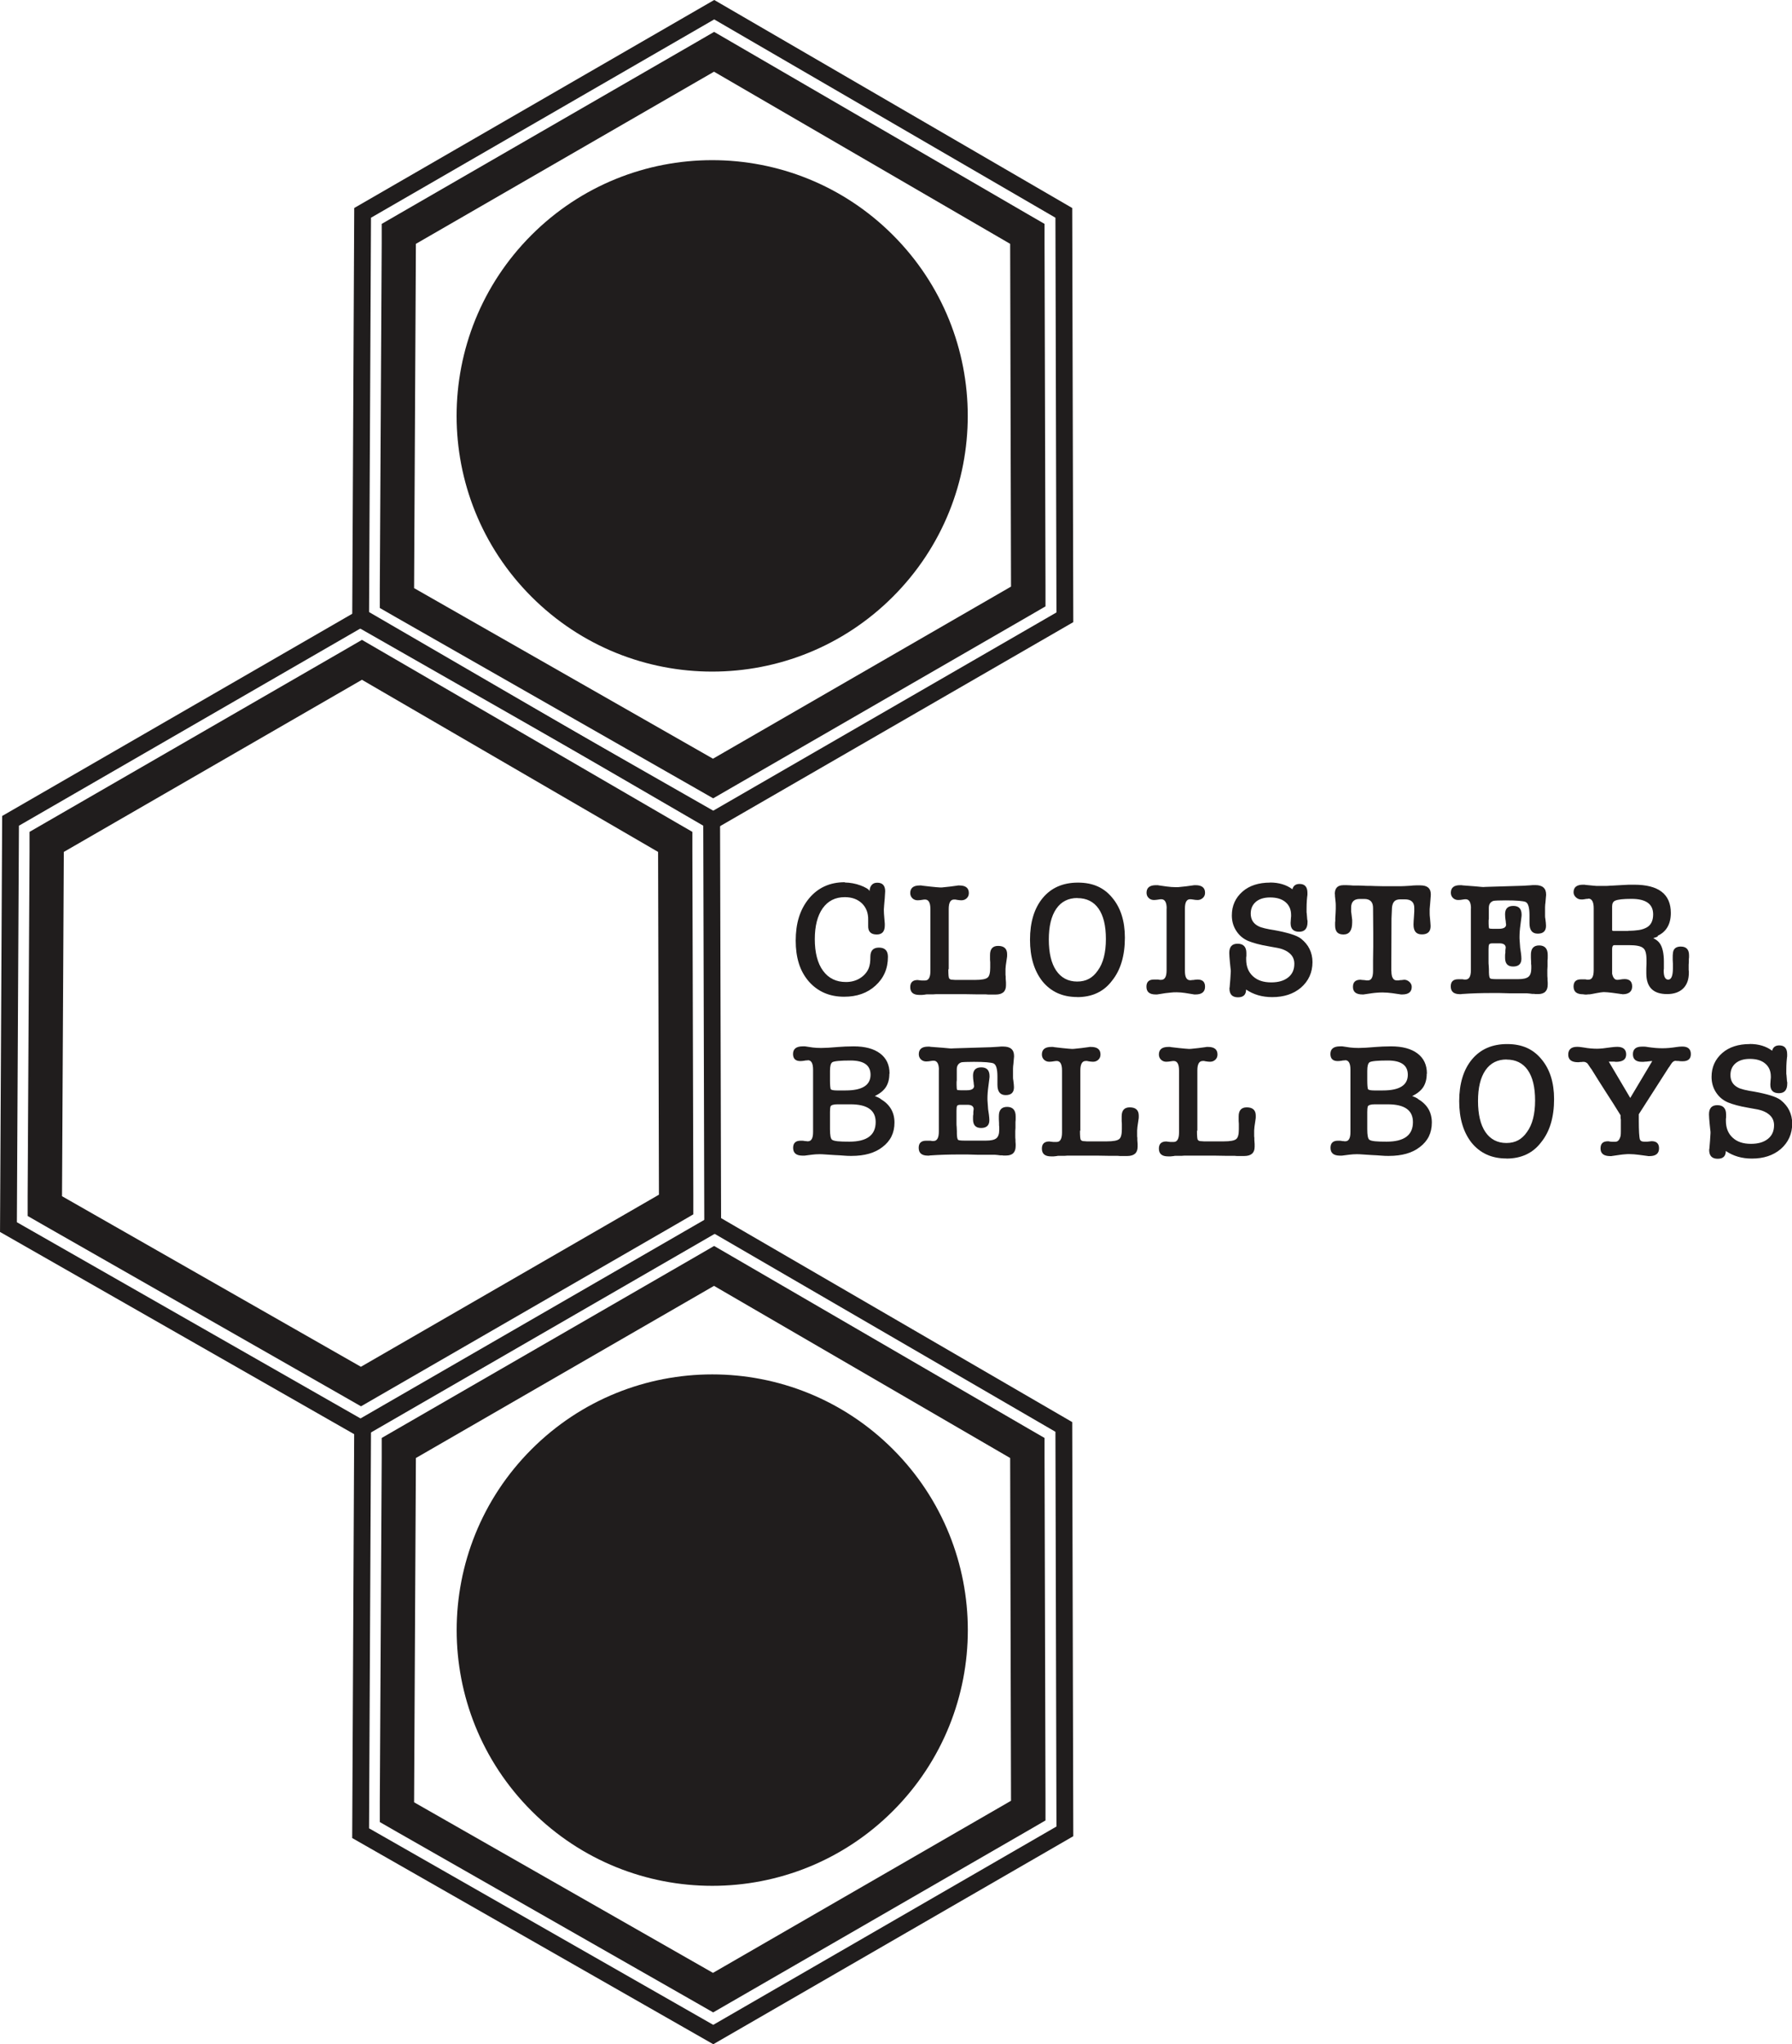
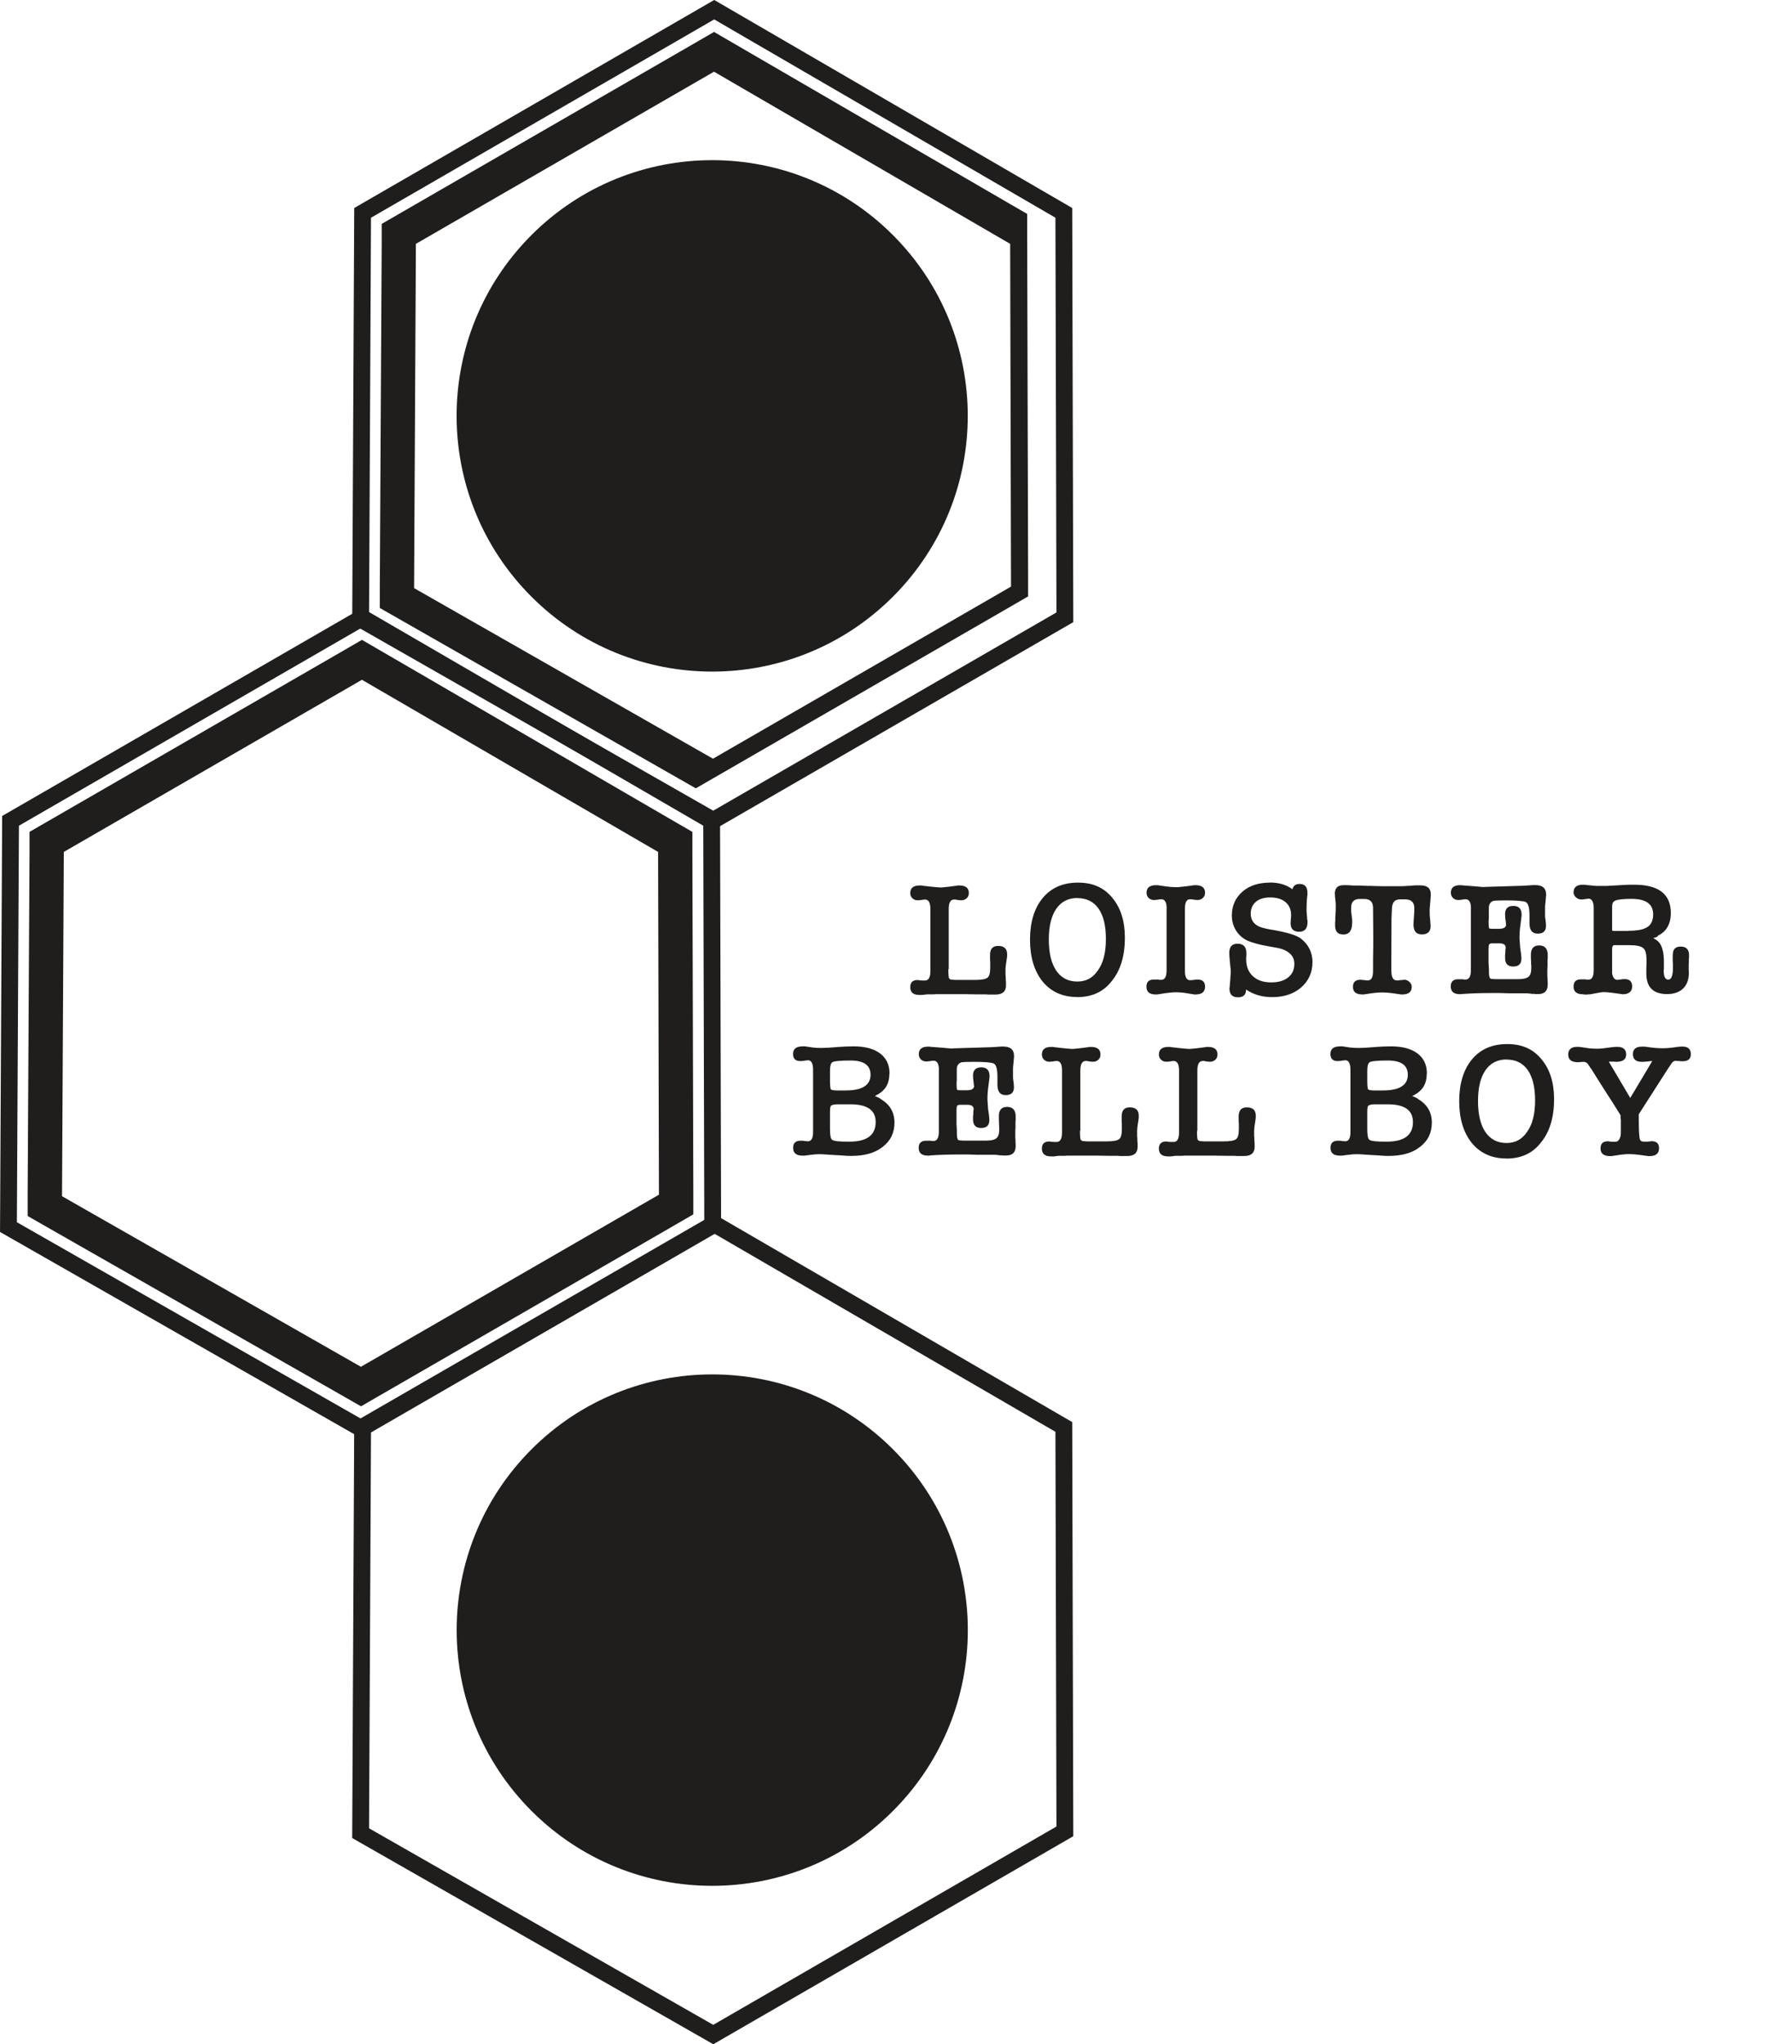
<svg xmlns="http://www.w3.org/2000/svg" id="Layer_2" viewBox="0 0 188.68 215.12">
  <defs>
    <style>.cls-1{fill:#201d1d;}.cls-2{fill:none;stroke:#201d1d;stroke-miterlimit:10;stroke-width:1.77px;}</style>
  </defs>
  <g id="Layer_1-2">
    <polygon class="cls-2" points="112.12 64.96 75.1 86.33 37.97 65.15 38.18 22.4 75.2 1.02 112.01 22.4 112.12 64.96" />
-     <path class="cls-1" d="M75.17,7.54l31.19,18.12.09,36.07-31.38,18.11-31.47-17.95.19-36.23,31.38-18.11M75.18,3.36l-1.81,1.05-31.38,18.11-1.8,1.04v2.08s-.2,36.23-.2,36.23v2.11s1.83,1.05,1.83,1.05l31.47,17.95,1.8,1.03,1.8-1.04,31.38-18.11,1.81-1.05v-2.1s-.1-36.07-.1-36.07v-2.08s-1.8-1.04-1.8-1.04l-31.19-18.12-1.81-1.05h0Z" />
+     <path class="cls-1" d="M75.17,7.54l31.19,18.12.09,36.07-31.38,18.11-31.47-17.95.19-36.23,31.38-18.11M75.18,3.36l-1.81,1.05-31.38,18.11-1.8,1.04v2.08s-.2,36.23-.2,36.23v2.11l31.47,17.95,1.8,1.03,1.8-1.04,31.38-18.11,1.81-1.05v-2.1s-.1-36.07-.1-36.07v-2.08s-1.8-1.04-1.8-1.04l-31.19-18.12-1.81-1.05h0Z" />
    <circle class="cls-1" cx="74.99" cy="43.77" r="26.91" transform="translate(-8.99 65.84) rotate(-45)" />
    <polygon class="cls-2" points="112.12 192.72 75.1 214.1 37.97 192.91 38.18 150.16 75.2 128.79 112.01 150.16 112.12 192.72" />
-     <path class="cls-1" d="M75.17,135.31l31.19,18.12.09,36.07-31.38,18.11-31.47-17.95.19-36.23,31.38-18.11M75.18,131.12l-1.81,1.05-31.38,18.11-1.8,1.04v2.08s-.2,36.23-.2,36.23v2.11s1.83,1.05,1.83,1.05l31.47,17.95,1.8,1.03,1.8-1.04,31.38-18.11,1.81-1.05v-2.1s-.1-36.07-.1-36.07v-2.08s-1.8-1.04-1.8-1.04l-31.19-18.12-1.81-1.05h0Z" />
    <circle class="cls-1" cx="74.99" cy="171.54" r="26.91" transform="translate(-99.33 103.27) rotate(-45)" />
    <polygon class="cls-2" points="75.04 128.94 38.02 150.32 .89 129.13 1.11 86.38 38.13 65.01 74.93 86.38 75.04 128.94" />
    <path class="cls-1" d="M38.1,71.53l31.19,18.12.09,36.07-31.38,18.11-31.47-17.95.19-36.23,31.38-18.11M38.1,67.34l-1.81,1.05-31.38,18.11-1.8,1.04v2.08s-.2,36.23-.2,36.23v2.11s1.83,1.05,1.83,1.05l31.47,17.95,1.8,1.03,1.8-1.04,31.38-18.11,1.81-1.05v-2.1s-.1-36.07-.1-36.07v-2.08s-1.8-1.04-1.8-1.04l-31.19-18.12-1.81-1.05h0Z" />
-     <path class="cls-1" d="M88.97,92.87c.25,0,.52.03.81.08s.56.13.81.22c.25.09.46.19.65.3.18.11.29.21.32.31,0-.26.07-.47.21-.64s.34-.25.6-.25c.55,0,.83.3.83.9,0,.1-.02.37-.05.82v-.02c-.02.27-.04.5-.06.69-.02.19-.03.33-.03.43,0,.27.02.57.05.88l.05.61v.19c0,.63-.28.95-.85.95-.62,0-.92-.31-.9-.92,0-.1,0-.2,0-.31s0-.2,0-.29c.02-.72-.2-1.31-.65-1.75-.46-.44-1.06-.66-1.81-.66-1,0-1.77.39-2.33,1.17-.55.78-.83,1.87-.83,3.26s.29,2.54.87,3.32c.58.79,1.38,1.18,2.41,1.18.55,0,1.05-.13,1.48-.4s.74-.62.92-1.06c.06-.15.1-.32.13-.51s.04-.42.04-.68c0-.65.3-.97.9-.97.63,0,.95.32.95.97,0,1.24-.44,2.24-1.31,3.03-.85.78-1.95,1.17-3.3,1.17-1.54,0-2.79-.54-3.74-1.63-.46-.54-.81-1.17-1.03-1.88s-.33-1.5-.33-2.39.11-1.74.34-2.47c.23-.73.58-1.39,1.05-1.96.94-1.14,2.2-1.72,3.77-1.72Z" />
    <path class="cls-1" d="M99.85,101.98c0,.61.03.94.1.99.06.07.13.11.22.12.09.01.23.02.41.03.18,0,.4,0,.65,0h1.43c.69,0,1.13-.08,1.33-.25.18-.15.27-.49.27-1.04v-.56c-.01-.1-.02-.2-.02-.29v-.24c0-.06,0-.11,0-.15s0-.08,0-.1c0-.63.28-.95.85-.95.63,0,.95.29.95.88,0,.18,0,.3-.02.36l-.12.82c-.01.12-.02.25-.03.37,0,.12,0,.24,0,.37v.17c0,.07,0,.15.02.24,0,.05,0,.09,0,.12,0,.03,0,.07,0,.12.01.14.02.27.03.4,0,.13,0,.23,0,.3,0,.65-.37.97-1.1.97-.03,0-.07,0-.12,0-.05,0-.11,0-.2,0-.06,0-.12,0-.2,0-.08,0-.16,0-.25,0-.08-.01-.16-.02-.25-.02h-.32c-.09,0-.18,0-.28,0-.1,0-.2,0-.31,0l-1.22-.02h-2.96c-.14,0-.29,0-.46.02-.07,0-.14,0-.23,0-.08,0-.17,0-.26,0-.03,0-.09,0-.16,0-.07,0-.15.01-.23.03-.1.01-.2.02-.3.03-.1,0-.18,0-.26,0-.65,0-.97-.27-.97-.82,0-.5.26-.75.78-.75-.02,0,.03,0,.14.02.12.01.21.02.28.03.08,0,.15,0,.22,0s.11,0,.14,0c.37,0,.56-.33.56-.99v-6.54c0-.66-.19-.99-.56-.99-.08,0-.18.01-.29.03-.17.03-.33.05-.49.05-.22,0-.4-.07-.55-.21-.15-.14-.23-.33-.23-.55,0-.53.33-.8.99-.8h.14s.1,0,.15.02h-.02l.87.1c.23.02.43.04.61.06.18.02.32.03.41.03.12,0,.27,0,.45-.03.18-.02.37-.04.57-.06l.75-.1h-.02s.09-.02.14-.02h.13c.67,0,1,.27,1,.8,0,.23-.08.41-.23.55-.15.14-.34.21-.55.21-.15,0-.31-.02-.49-.05-.04-.01-.09-.02-.14-.03-.04,0-.1,0-.15,0-.37,0-.56.33-.56.99v6.36Z" />
    <path class="cls-1" d="M113.41,104.92c-1.53,0-2.75-.55-3.65-1.65-.87-1.1-1.31-2.56-1.31-4.38s.44-3.3,1.33-4.38c.9-1.09,2.14-1.63,3.72-1.63s2.73.53,3.6,1.58c.89,1.05,1.34,2.46,1.34,4.21,0,1.9-.45,3.42-1.36,4.54-.86,1.14-2.08,1.72-3.67,1.72ZM113.44,94.5c-.96,0-1.71.38-2.23,1.14-.52.76-.78,1.83-.78,3.23s.26,2.51.78,3.27c.52.76,1.26,1.15,2.21,1.15s1.63-.38,2.17-1.16c.57-.78.85-1.89.85-3.31s-.26-2.46-.77-3.2c-.52-.74-1.26-1.11-2.24-1.11Z" />
    <path class="cls-1" d="M122.84,95.62c0-.66-.19-.99-.56-.99-.1,0-.2.01-.29.03-.19.03-.36.05-.49.05-.22,0-.4-.07-.55-.21-.15-.14-.23-.33-.23-.55,0-.53.33-.8.99-.8h.14c.06,0,.11,0,.15.02l.85.12c.16.02.32.04.48.05.16.01.33.02.48.02.15,0,.31,0,.5-.03.19-.02.38-.04.57-.06l.73-.1s.09-.02.14-.02h.13c.67,0,1,.27,1,.8,0,.23-.08.41-.24.55-.16.14-.34.21-.54.21-.16,0-.32-.02-.49-.05-.11-.02-.21-.03-.31-.03-.36,0-.54.33-.54.99v6.54c0,.66.18.99.54.99h.08s.07,0,.13-.02h.12-.02c.2-.03.37-.05.49-.05.52,0,.78.25.78.75,0,.54-.33.82-1,.82h-.15s-.06-.02-.1-.02l-.87-.14c-.15-.02-.29-.04-.43-.05-.14-.01-.28-.02-.42-.02-.23,0-.44,0-.63.03-.19.02-.38.04-.56.06l-.75.12s-.08,0-.12.02h-.17c-.65,0-.97-.27-.97-.82,0-.5.26-.75.78-.75.01,0,.03,0,.05,0s.05,0,.08,0,.08,0,.14,0,.12,0,.19,0c.06.01.11.02.16.03s.1,0,.16,0c.37,0,.56-.33.56-.99v-6.54Z" />
    <path class="cls-1" d="M133.72,92.87c.94,0,1.73.24,2.36.71.09-.37.34-.56.75-.56.55,0,.83.31.83.93v.1s0,.03,0,.05c0,.02,0,.05,0,.07-.02.12-.04.32-.06.58-.02.26-.03.55-.03.88,0,.01,0,.03,0,.06,0,.03,0,.07,0,.11v.14c0,.06,0,.12.02.2l.05.63c.02.06.03.1.03.13s0,.07,0,.13c0,.68-.29,1.02-.88,1.02s-.9-.29-.9-.88v-.08l.03-.46c.01-.08.02-.15.02-.2v-.14c0-.58-.2-1.03-.59-1.36-.39-.33-.93-.49-1.62-.49-.63,0-1.13.15-1.5.46-.36.31-.54.72-.54,1.24,0,.6.26,1.04.78,1.31.16.09.39.17.69.24.3.07.65.14,1.06.2.61.11,1.17.24,1.67.39.5.15.87.32,1.11.51.38.31.68.66.88,1.07.2.41.31.87.31,1.38,0,1.09-.4,1.98-1.21,2.69-.79.67-1.8,1-3.03,1-1.06,0-1.98-.27-2.75-.8,0,.54-.28.82-.85.82-.6,0-.9-.31-.9-.92,0-.04,0-.09.02-.14l.07-.85c.03-.42.05-.69.05-.8,0-.09,0-.21-.03-.37-.02-.16-.04-.35-.06-.58s-.04-.42-.05-.58c-.01-.16-.02-.3-.02-.43,0-.65.29-.97.88-.97s.92.32.92.97v.34s-.02.08-.02.14v.19c0,.75.23,1.34.71,1.78.47.44,1.11.65,1.93.65.75,0,1.34-.17,1.78-.52.44-.35.65-.82.65-1.44,0-.43-.15-.79-.46-1.07s-.73-.48-1.27-.59l-.94-.17c-.48-.08-.9-.17-1.27-.27-.37-.1-.68-.2-.94-.31-.52-.23-.93-.58-1.24-1.06-.31-.48-.46-1.02-.46-1.62,0-1.02.38-1.86,1.14-2.52.72-.62,1.69-.93,2.89-.93Z" />
    <path class="cls-1" d="M146.5,102.18c0,.66.19.99.56.99.02,0,.07,0,.14,0,.07,0,.14-.01.21-.03.08,0,.18,0,.29-.02.11-.01.16-.02.14-.02.21,0,.4.08.56.23.16.15.24.33.24.52,0,.53-.33.8-1,.8h-.14s-.07-.02-.12-.02l-.82-.12c-.16-.02-.32-.04-.48-.05-.16-.01-.32-.02-.49-.02-.19,0-.38,0-.56.02-.18.01-.35.03-.51.05l-.82.12s-.08,0-.1.02h-.15c-.67,0-1-.27-1-.8,0-.5.27-.75.8-.75-.02,0,.03,0,.14.02.12.01.21.02.28.02.08.01.15.02.22.03.07,0,.11,0,.14,0,.36,0,.54-.33.54-.99v-1.14l.02-1.45v-1.38l-.02-2.67c0-.62-.31-.94-.92-.94h-.49c-.6,0-.9.31-.9.92v.33c0,.08,0,.16.02.21l.07.58c.01.06.02.12.02.2v.24c0,.84-.31,1.26-.92,1.26s-.88-.32-.88-.97v-.2c0-.09,0-.18.02-.25,0-.03,0-.08,0-.13,0-.05,0-.11,0-.16.03-.51.05-.84.05-.99,0-.12,0-.25,0-.39,0-.14-.01-.28-.03-.44l-.05-.49c-.01-.07-.01-.1,0-.1.01,0,0-.05-.02-.15,0-.61.3-.92.9-.92.07,0,.2,0,.38,0,.19,0,.42.02.69.04h.14c.1,0,.25,0,.45,0s.44.01.74.03c.31,0,.61,0,.93.02.31.01.62.02.93.02.06,0,.14,0,.25,0s.25,0,.41,0c.14,0,.29,0,.48,0,.18,0,.38,0,.61,0,.19,0,.54-.02,1.05-.05.19-.02.38-.04.58-.04s.35,0,.48,0c.72,0,1.09.31,1.09.93,0,.11-.01.32-.04.62-.03.3-.05.61-.08.94v.47c0,.13.01.28.03.45.02.23.04.41.05.56.01.15.02.25.02.31,0,.59-.31.88-.92.88s-.88-.35-.88-1.04c0-.19.02-.49.05-.88.01-.19.02-.36.03-.51,0-.15,0-.27,0-.36,0-.6-.33-.9-1-.9h-.46c-.29,0-.51.07-.65.22s-.21.37-.24.66l-.05,1.14-.02,5.54Z" />
    <path class="cls-1" d="M154.88,95.62c0-.66-.19-.99-.56-.99-.08,0-.18.01-.29.03-.17.03-.33.05-.49.05-.22,0-.4-.07-.55-.21-.15-.14-.23-.33-.23-.55,0-.53.32-.8.97-.8h.1c.06,0,.11,0,.17.02l1.31.1c.29.02.51.04.65.06.14.02.29.02.45,0l3.94-.12c.06,0,.33-.02.83-.05h-.02c.09-.01.17-.02.25-.02h.24c.76,0,1.14.33,1.14.99,0,.03,0,.13-.02.28-.01.15-.03.34-.05.57-.02.16-.04.32-.04.49s0,.32,0,.44c0,.18,0,.34,0,.47s.01.23.03.3c.02.16.04.3.05.42.01.12.02.23.02.32,0,.56-.29.83-.87.83s-.87-.36-.87-1.09v-.85c0-.82-.14-1.28-.41-1.39h.02c-.28-.11-.98-.17-2.09-.17-.7,0-1.14.02-1.31.05-.33.11-.49.36-.49.75v1.12c-.01.08-.02.14-.02.2v.31c0,.31.02.48.07.53.11.02.23.03.34.03h.68c.49,0,.74-.15.75-.44-.01-.02-.02-.09-.03-.2s-.01-.21-.03-.29v.02c-.03-.2-.05-.41-.05-.63,0-.58.29-.87.87-.87s.87.31.87.92c0,.06,0,.18-.03.36s-.05.41-.09.7c-.07.5-.1.93-.1,1.29,0,.1,0,.25.02.45.01.2.03.43.05.69l.08.54c.03.24.05.44.05.61,0,.54-.29.82-.87.82s-.85-.31-.85-.92c0-.06,0-.14,0-.24,0-.1.01-.2.03-.29,0-.04,0-.11,0-.19s.01-.15.02-.21c0-.06.01-.11.02-.14s0-.02,0,.03c0-.32-.22-.48-.65-.48h-.75c-.19,0-.31.04-.35.12s-.06.25-.06.51v1.32c0,.11,0,.24.02.38.01.18.02.33.02.45v.26c.01.4.06.62.15.66.06.04.28.07.68.07h2.23c.53,0,.9-.08,1.1-.25.2-.16.3-.46.3-.89v-.2c0-.08,0-.17-.02-.27,0-.03,0-.07,0-.11,0-.04,0-.08,0-.11-.01-.14-.02-.27-.02-.42v-.33c0-.65.29-.97.87-.97s.9.33.9.99v.25c0,.1,0,.21-.02.34,0,.03,0,.08,0,.14s0,.12,0,.16c0,.06,0,.11,0,.17,0,.06,0,.11,0,.17-.01.12-.02.23-.02.32v.51c0,.11,0,.25.02.41,0,.04,0,.08,0,.11,0,.03,0,.05,0,.08.01.09.02.18.02.26v.21c0,.67-.34,1-1.02,1h-.19c-.08,0-.15,0-.2-.02-.03,0-.07,0-.11,0-.04,0-.08,0-.11,0-.2-.03-.39-.05-.56-.06-.17,0-.34,0-.52,0s-.37,0-.57,0c-.2,0-.44,0-.7,0-.39-.01-.75-.02-1.08-.03-.33,0-.64,0-.93,0-1.02,0-2.02.03-3.01.1-.05,0-.08,0-.1.02h-.14c-.65,0-.97-.27-.97-.82,0-.5.26-.75.78-.75.01,0,.03,0,.05,0s.06,0,.1,0c.03,0,.08,0,.14,0,.06,0,.11,0,.17,0,.06.01.11.02.17.03.06,0,.11,0,.15,0,.37,0,.56-.33.56-.99v-6.54Z" />
    <path class="cls-1" d="M174.55,98.54c-.08.05-.16.08-.23.1-.07.02-.16.05-.25.08.15.08.28.16.4.25s.22.2.3.32c.14.2.24.46.31.77.07.31.11.69.11,1.13v.76s-.02.1-.02.19c0,.63.16.95.48.95s.49-.4.49-1.19v-.48l-.02-.41v-.24c0-.17,0-.32.02-.44.01-.12.03-.23.07-.31.11-.27.37-.41.76-.41.58,0,.87.31.87.92v.13c0,.07,0,.16-.02.25,0,.06,0,.12,0,.18,0,.06,0,.12,0,.16-.01.11-.02.2-.02.27v.56s.02.09.02.14v.14c0,.71-.2,1.27-.6,1.66-.4.39-.97.59-1.69.59-1.46,0-2.19-.72-2.19-2.18v-.49l.02-.54v-.36c0-.67-.11-1.09-.34-1.26-.23-.22-.74-.32-1.53-.32h-1.51c-.16,0-.24.14-.24.41v1.26c0,.4,0,.71,0,.93,0,.22,0,.36,0,.42v-.02c.09.43.27.65.54.65.1,0,.2-.01.29-.03.18-.03.34-.05.48-.05.53,0,.8.26.8.78s-.34.82-1.02.82c-.02-.01-.04-.02-.07-.02-.07,0-.12,0-.17-.02l-.87-.12c-.18-.02-.34-.04-.48-.05-.14-.01-.27-.02-.39-.02-.07,0-.17.01-.3.03-.13.02-.27.04-.41.07-.14.02-.28.05-.42.08-.14.03-.26.05-.37.06-.12,0-.22,0-.3.02-.07.01-.2,0-.38-.03-.66,0-.99-.27-.99-.82,0-.5.26-.75.78-.75.01,0,.03,0,.05,0s.06,0,.1,0c.03,0,.08,0,.14,0s.11,0,.17,0c.06.01.11.02.17.03s.11,0,.17,0c.36,0,.54-.33.54-.99v-6.54c0-.63-.18-.97-.53-1,0,.01-.05.02-.15.03-.1,0-.18.01-.24.03-.07.01-.14.02-.22.03s-.15,0-.2,0c-.2,0-.38-.08-.54-.23-.16-.15-.24-.33-.24-.52,0-.53.33-.8,1-.8h.11c.05,0,.1,0,.14.02.14.01.28.03.42.04.14.02.27.03.4.04.11.01.23.02.37.03.13,0,.27,0,.43,0s.32,0,.48,0c.16,0,.34-.01.54-.03h.1l1.24-.07c.2-.01.4-.02.6-.03.2,0,.38,0,.55,0,2.57,0,3.86.99,3.86,2.97,0,1.17-.46,1.97-1.39,2.41ZM171.44,97.95c.43,0,.81-.03,1.13-.08s.59-.15.81-.27c.45-.25.68-.71.68-1.38,0-1.09-.76-1.63-2.28-1.63-.86,0-1.43.06-1.72.19-.21.09-.32.29-.32.61,0,.08,0,.17,0,.26,0,.09,0,.17,0,.24v1.89c0,.09,0,.14.03.16.02.02.07.03.16.03h1.53Z" />
    <path class="cls-1" d="M93.64,113.01c0,.54-.12,1-.36,1.38-.24.37-.63.69-1.17.95.27.1.48.2.63.31h-.02c.97.57,1.46,1.39,1.46,2.48s-.42,1.94-1.27,2.58c-.79.62-1.88.93-3.26.93-.23,0-.49,0-.79-.03s-.63-.04-.99-.06-.67-.04-.93-.06-.47-.03-.64-.03c-.29,0-.56.02-.8.05l-.78.1h-.03s-.02,0-.03,0c-.01,0-.02,0-.03,0h-.17c-.63-.01-.95-.28-.95-.82,0-.5.26-.75.78-.75.04,0,.11,0,.2,0s.18.02.27.04h.1c.06.01.1.02.13.02h.08c.36,0,.54-.32.54-.97v-6.56c0-.66-.18-.99-.53-1-.02.01-.07.02-.14.02s-.14,0-.2.02h.02c-.19.03-.35.05-.48.05-.52,0-.78-.25-.78-.75,0-.53.34-.8,1.02-.8h.24l.8.12c.24.03.54.05.9.05.4,0,.98-.03,1.75-.1h-.02c.26-.02.53-.04.81-.05.28-.01.57-.02.88-.02,1.2,0,2.13.25,2.79.75.66.5.99,1.2.99,2.11ZM87.39,113.7c0,.48.03.79.08.93.1.08.32.12.65.12h.92c1.74,0,2.62-.55,2.62-1.65,0-1-.7-1.5-2.11-1.5-1.08,0-1.72.06-1.94.19h.02c-.16.1-.24.4-.24.9v1ZM87.39,118.84c0,.62.07.99.22,1.1.11.08.32.13.61.16.29.03.7.04,1.21.04,1.85,0,2.77-.69,2.77-2.06,0-1.25-.88-1.87-2.65-1.87h-1.36c-.44,0-.69.08-.75.24-.03.1-.05.29-.05.56v1.82Z" />
    <path class="cls-1" d="M98.86,112.61c0-.66-.19-.99-.56-.99-.08,0-.18.01-.29.03-.17.03-.33.05-.49.05-.22,0-.4-.07-.55-.21-.15-.14-.23-.33-.23-.55,0-.53.32-.8.97-.8h.1c.06,0,.11,0,.17.02l1.31.1c.29.02.51.04.65.06.14.02.29.02.45,0l3.94-.12c.06,0,.33-.02.83-.05h-.02c.09-.01.17-.02.25-.02h.24c.76,0,1.14.33,1.14.99,0,.03,0,.13-.02.28-.01.15-.03.34-.05.57-.02.16-.04.32-.04.49s0,.32,0,.44c0,.18,0,.34,0,.47s.01.23.03.3c.02.16.04.3.05.42.01.12.02.23.02.32,0,.56-.29.83-.87.83s-.87-.36-.87-1.09v-.85c0-.82-.14-1.28-.41-1.39h.02c-.28-.11-.98-.17-2.09-.17-.7,0-1.14.02-1.31.05-.33.11-.49.36-.49.75v1.12c-.01.08-.02.14-.02.2v.31c0,.31.02.48.07.53.11.02.23.03.34.03h.68c.49,0,.74-.15.75-.44-.01-.02-.02-.09-.03-.2s-.01-.21-.03-.29v.02c-.03-.2-.05-.41-.05-.63,0-.58.29-.87.87-.87s.87.31.87.92c0,.06,0,.18-.03.36s-.05.41-.09.7c-.07.5-.1.93-.1,1.29,0,.1,0,.25.02.45.01.2.03.43.05.69l.08.54c.03.24.05.44.05.61,0,.54-.29.82-.87.82s-.85-.31-.85-.92c0-.06,0-.14,0-.24,0-.1.01-.2.03-.29,0-.04,0-.11,0-.19s.01-.15.02-.21c0-.06.01-.11.02-.14s0-.02,0,.03c0-.32-.22-.48-.65-.48h-.75c-.19,0-.31.04-.35.12s-.06.25-.06.51v1.32c0,.11,0,.24.02.38.01.18.02.33.02.45v.26c.01.4.06.62.15.66.06.04.28.07.68.07h2.23c.53,0,.9-.08,1.1-.25.2-.16.3-.46.3-.89v-.2c0-.08,0-.17-.02-.27,0-.03,0-.07,0-.11,0-.04,0-.08,0-.11-.01-.14-.02-.27-.02-.42v-.33c0-.65.29-.97.87-.97s.9.33.9.99v.25c0,.1,0,.21-.02.34,0,.03,0,.08,0,.14s0,.12,0,.16c0,.06,0,.11,0,.17,0,.06,0,.11,0,.17-.01.12-.02.23-.02.32v.51c0,.11,0,.25.02.41,0,.04,0,.08,0,.11,0,.03,0,.05,0,.08.01.09.02.18.02.26v.21c0,.67-.34,1-1.02,1h-.19c-.08,0-.15,0-.2-.02-.03,0-.07,0-.11,0-.04,0-.08,0-.11,0-.2-.03-.39-.05-.56-.06-.17,0-.34,0-.52,0s-.37,0-.57,0c-.2,0-.44,0-.7,0-.39-.01-.75-.02-1.08-.03-.33,0-.64,0-.93,0-1.02,0-2.02.03-3.01.1-.05,0-.08,0-.1.02h-.14c-.65,0-.97-.27-.97-.82,0-.5.26-.75.78-.75.01,0,.03,0,.05,0s.06,0,.1,0c.03,0,.08,0,.14,0,.06,0,.11,0,.17,0,.06.01.11.02.17.03.06,0,.11,0,.15,0,.37,0,.56-.33.56-.99v-6.54Z" />
    <path class="cls-1" d="M113.71,118.97c0,.61.03.94.1.99.06.07.13.11.22.12.09.01.23.02.41.03.18,0,.4,0,.65,0h1.43c.69,0,1.13-.08,1.33-.25.18-.15.27-.49.27-1.04v-.56c-.01-.1-.02-.2-.02-.29v-.24c0-.06,0-.11,0-.15s0-.08,0-.1c0-.63.28-.95.85-.95.63,0,.95.29.95.88,0,.18,0,.3-.02.36l-.12.82c-.01.12-.02.25-.03.37,0,.12,0,.24,0,.37v.17c0,.07,0,.15.02.24,0,.05,0,.09,0,.12,0,.03,0,.07,0,.12.01.14.02.27.03.4,0,.13,0,.23,0,.3,0,.65-.37.97-1.1.97-.03,0-.07,0-.12,0-.05,0-.11,0-.2,0-.06,0-.12,0-.2,0-.08,0-.16,0-.25,0-.08-.01-.16-.02-.25-.02h-.32c-.09,0-.18,0-.28,0-.1,0-.2,0-.31,0l-1.22-.02h-2.96c-.14,0-.29,0-.46.02-.07,0-.14,0-.23,0-.08,0-.17,0-.26,0-.03,0-.09,0-.16,0-.07,0-.15.01-.23.03-.1.01-.2.02-.3.03-.1,0-.18,0-.26,0-.65,0-.97-.27-.97-.82,0-.5.26-.75.78-.75-.02,0,.03,0,.14.02.12.01.21.02.28.03.08,0,.15,0,.22,0s.11,0,.14,0c.37,0,.56-.33.56-.99v-6.54c0-.66-.19-.99-.56-.99-.08,0-.18.01-.29.03-.17.03-.33.05-.49.05-.22,0-.4-.07-.55-.21-.15-.14-.23-.33-.23-.55,0-.53.33-.8.99-.8h.14s.1,0,.15.02h-.02l.87.1c.23.02.43.04.61.06.18.02.32.03.41.03.12,0,.27,0,.45-.03.18-.02.37-.04.57-.06l.75-.1h-.02s.09-.02.14-.02h.13c.67,0,1,.27,1,.8,0,.23-.08.41-.23.55-.15.14-.34.21-.55.21-.15,0-.31-.02-.49-.05-.04-.01-.09-.02-.14-.03-.04,0-.1,0-.15,0-.37,0-.56.33-.56.99v6.36Z" />
    <path class="cls-1" d="M126.03,118.97c0,.61.03.94.1.99.06.07.13.11.22.12.09.01.23.02.41.03.18,0,.4,0,.65,0h1.43c.69,0,1.13-.08,1.33-.25.18-.15.27-.49.27-1.04v-.56c-.01-.1-.02-.2-.02-.29v-.24c0-.06,0-.11,0-.15s0-.08,0-.1c0-.63.28-.95.85-.95.63,0,.95.29.95.88,0,.18,0,.3-.02.36l-.12.82c-.01.12-.02.25-.03.37,0,.12,0,.24,0,.37v.17c0,.07,0,.15.02.24,0,.05,0,.09,0,.12,0,.03,0,.07,0,.12.01.14.02.27.03.4,0,.13,0,.23,0,.3,0,.65-.37.97-1.1.97-.03,0-.07,0-.12,0-.05,0-.11,0-.2,0-.06,0-.12,0-.2,0-.08,0-.16,0-.25,0-.08-.01-.16-.02-.25-.02h-.32c-.09,0-.18,0-.28,0-.1,0-.2,0-.31,0l-1.22-.02h-2.96c-.14,0-.29,0-.46.02-.07,0-.14,0-.23,0-.08,0-.17,0-.26,0-.03,0-.09,0-.16,0-.07,0-.15.01-.23.03-.1.01-.2.02-.3.03-.1,0-.18,0-.26,0-.65,0-.97-.27-.97-.82,0-.5.26-.75.78-.75-.02,0,.03,0,.14.02.12.01.21.02.28.03.08,0,.15,0,.22,0s.11,0,.14,0c.37,0,.56-.33.56-.99v-6.54c0-.66-.19-.99-.56-.99-.08,0-.18.01-.29.03-.17.03-.33.05-.49.05-.22,0-.4-.07-.55-.21-.15-.14-.23-.33-.23-.55,0-.53.33-.8.99-.8h.14s.1,0,.15.02h-.02l.87.1c.23.02.43.04.61.06.18.02.32.03.41.03.12,0,.27,0,.45-.03.18-.02.37-.04.57-.06l.75-.1h-.02s.09-.02.14-.02h.13c.67,0,1,.27,1,.8,0,.23-.08.41-.23.55-.15.14-.34.21-.55.21-.15,0-.31-.02-.49-.05-.04-.01-.09-.02-.14-.03-.04,0-.1,0-.15,0-.37,0-.56.33-.56.99v6.36Z" />
    <path class="cls-1" d="M150.22,113.01c0,.54-.12,1-.36,1.38-.24.37-.63.69-1.17.95.27.1.48.2.63.31h-.02c.97.57,1.46,1.39,1.46,2.48s-.42,1.94-1.27,2.58c-.79.62-1.88.93-3.26.93-.23,0-.49,0-.79-.03s-.63-.04-.99-.06-.67-.04-.93-.06-.47-.03-.64-.03c-.29,0-.56.02-.8.05l-.78.1h-.03s-.02,0-.03,0c-.01,0-.02,0-.03,0h-.17c-.63-.01-.95-.28-.95-.82,0-.5.26-.75.78-.75.04,0,.11,0,.2,0s.18.02.27.04h.1c.06.01.1.02.13.02h.08c.36,0,.54-.32.54-.97v-6.56c0-.66-.18-.99-.53-1-.02.01-.07.02-.14.02s-.14,0-.2.02h.02c-.19.03-.35.05-.48.05-.52,0-.78-.25-.78-.75,0-.53.34-.8,1.02-.8h.24l.8.12c.24.03.54.05.9.05.4,0,.98-.03,1.75-.1h-.02c.26-.02.53-.04.81-.05.28-.01.57-.02.88-.02,1.2,0,2.13.25,2.79.75.66.5.99,1.2.99,2.11ZM143.96,113.7c0,.48.03.79.08.93.1.08.32.12.65.12h.92c1.74,0,2.62-.55,2.62-1.65,0-1-.7-1.5-2.11-1.5-1.08,0-1.72.06-1.94.19h.02c-.16.1-.24.4-.24.9v1ZM143.96,118.84c0,.62.07.99.22,1.1.11.08.32.13.61.16.29.03.7.04,1.21.04,1.85,0,2.77-.69,2.77-2.06,0-1.25-.88-1.87-2.65-1.87h-1.36c-.44,0-.69.08-.75.24-.03.1-.05.29-.05.56v1.82Z" />
    <path class="cls-1" d="M158.6,121.91c-1.53,0-2.75-.55-3.65-1.65-.87-1.1-1.31-2.56-1.31-4.38s.44-3.3,1.33-4.38c.9-1.09,2.14-1.63,3.72-1.63s2.73.53,3.6,1.58c.89,1.05,1.34,2.46,1.34,4.21,0,1.9-.45,3.42-1.36,4.54-.86,1.14-2.08,1.72-3.67,1.72ZM158.63,111.49c-.96,0-1.71.38-2.23,1.14-.52.76-.78,1.83-.78,3.23s.26,2.51.78,3.27c.52.76,1.26,1.15,2.21,1.15s1.63-.38,2.17-1.16c.57-.78.85-1.89.85-3.31s-.26-2.46-.77-3.2c-.52-.74-1.26-1.11-2.24-1.11Z" />
    <path class="cls-1" d="M170.65,117.78c-.01-.06-.02-.13-.02-.21v-.21c-.51-.83-1.03-1.65-1.56-2.46-.53-.82-1.04-1.64-1.55-2.46v.02l-.36-.53c-.12-.12-.26-.19-.41-.19-.11,0-.19,0-.24.02h-.17s-.06.02-.1.02h-.1c-.68,0-1.02-.27-1.02-.8s.31-.82.92-.82c.11,0,.23,0,.34.02.11.01.24.03.37.05.26.05.51.08.74.1.23.02.46.03.67.03.32,0,.81-.05,1.48-.15.24-.03.45-.05.63-.05.63,0,.95.27.95.8s-.36.78-1.09.78l-.15-.02h-.61.02l2.26,3.82c.4-.68.78-1.32,1.14-1.91.36-.59.74-1.23,1.14-1.91l.03-.07-.22.02-.42.05s-.04,0-.05,0c-.01,0-.03,0-.05,0-.06.01-.12.02-.19.02h-.15c-.63,0-.95-.27-.95-.8s.31-.8.93-.8c.08,0,.18,0,.29,0,.11,0,.22.02.32.04.29.04.58.08.84.1.27.02.5.03.71.03.23,0,.46-.01.71-.03.25-.02.52-.06.8-.1.2-.03.4-.05.6-.05.6,0,.9.27.9.8,0,.5-.29.75-.88.75-.17,0-.31-.01-.42-.03-.03,0-.07,0-.1,0-.03,0-.06,0-.08,0-.04-.01-.08-.02-.12-.02-.17,0-.32.1-.46.31l-.24.37v-.02c-.54.85-1.07,1.68-1.59,2.48-.52.8-1.04,1.63-1.59,2.48v.65c0,.54.01.98.03,1.32.02.33.05.56.08.69v-.02c.06.17.2.25.44.25.02,0,.07,0,.14,0,.07,0,.14,0,.22,0l.44-.05c.52,0,.78.25.78.75,0,.54-.33.82-1,.82h-.14s-.07-.02-.12-.02l-.9-.12c-.17-.02-.33-.04-.48-.05-.15-.01-.31-.02-.47-.02s-.32,0-.48.02c-.17.01-.33.03-.48.05l-.83.12s-.07,0-.1.02h-.14c-.68,0-1.02-.27-1.02-.8s.26-.76.78-.76c.06,0,.11,0,.15.02.11.02.2.03.27.03.08,0,.15,0,.22,0,.07,0,.11,0,.14,0,.15,0,.27-.06.36-.18s.16-.28.2-.48c.01-.08.02-.24.02-.47v-1.23Z" />
-     <path class="cls-1" d="M184.23,109.86c.94,0,1.73.24,2.36.71.09-.37.34-.56.75-.56.55,0,.83.31.83.93v.1s0,.03,0,.05c0,.02,0,.05,0,.07-.02.12-.04.32-.06.58-.02.26-.03.55-.03.88,0,.01,0,.03,0,.06,0,.03,0,.07,0,.11v.14c0,.06,0,.12.02.2l.05.63c.02.06.03.1.03.13s0,.07,0,.13c0,.68-.29,1.02-.88,1.02s-.9-.29-.9-.88v-.08l.03-.46c.01-.08.02-.15.02-.2v-.14c0-.58-.2-1.03-.59-1.36-.39-.33-.93-.49-1.62-.49-.63,0-1.13.15-1.5.46-.36.31-.54.72-.54,1.24,0,.6.26,1.04.78,1.31.16.09.39.17.69.24.3.07.65.14,1.06.2.61.11,1.17.24,1.67.39.5.15.87.32,1.11.51.38.31.68.66.88,1.07.2.41.31.87.31,1.38,0,1.09-.4,1.98-1.21,2.69-.79.67-1.8,1-3.03,1-1.06,0-1.98-.27-2.75-.8,0,.54-.28.82-.85.82-.6,0-.9-.31-.9-.92,0-.04,0-.09.02-.14l.07-.85c.03-.42.05-.69.05-.8,0-.09,0-.21-.03-.37-.02-.16-.04-.35-.06-.58s-.04-.42-.05-.58c-.01-.16-.02-.3-.02-.43,0-.65.29-.97.88-.97s.92.32.92.97v.34s-.02.08-.02.14v.19c0,.75.23,1.34.71,1.78.47.44,1.11.65,1.93.65.75,0,1.34-.17,1.78-.52.44-.35.65-.82.65-1.44,0-.43-.15-.79-.46-1.07s-.73-.48-1.27-.59l-.94-.17c-.48-.08-.9-.17-1.27-.27-.37-.1-.68-.2-.94-.31-.52-.23-.93-.58-1.24-1.06-.31-.48-.46-1.02-.46-1.62,0-1.02.38-1.86,1.14-2.52.72-.62,1.69-.93,2.89-.93Z" />
  </g>
</svg>